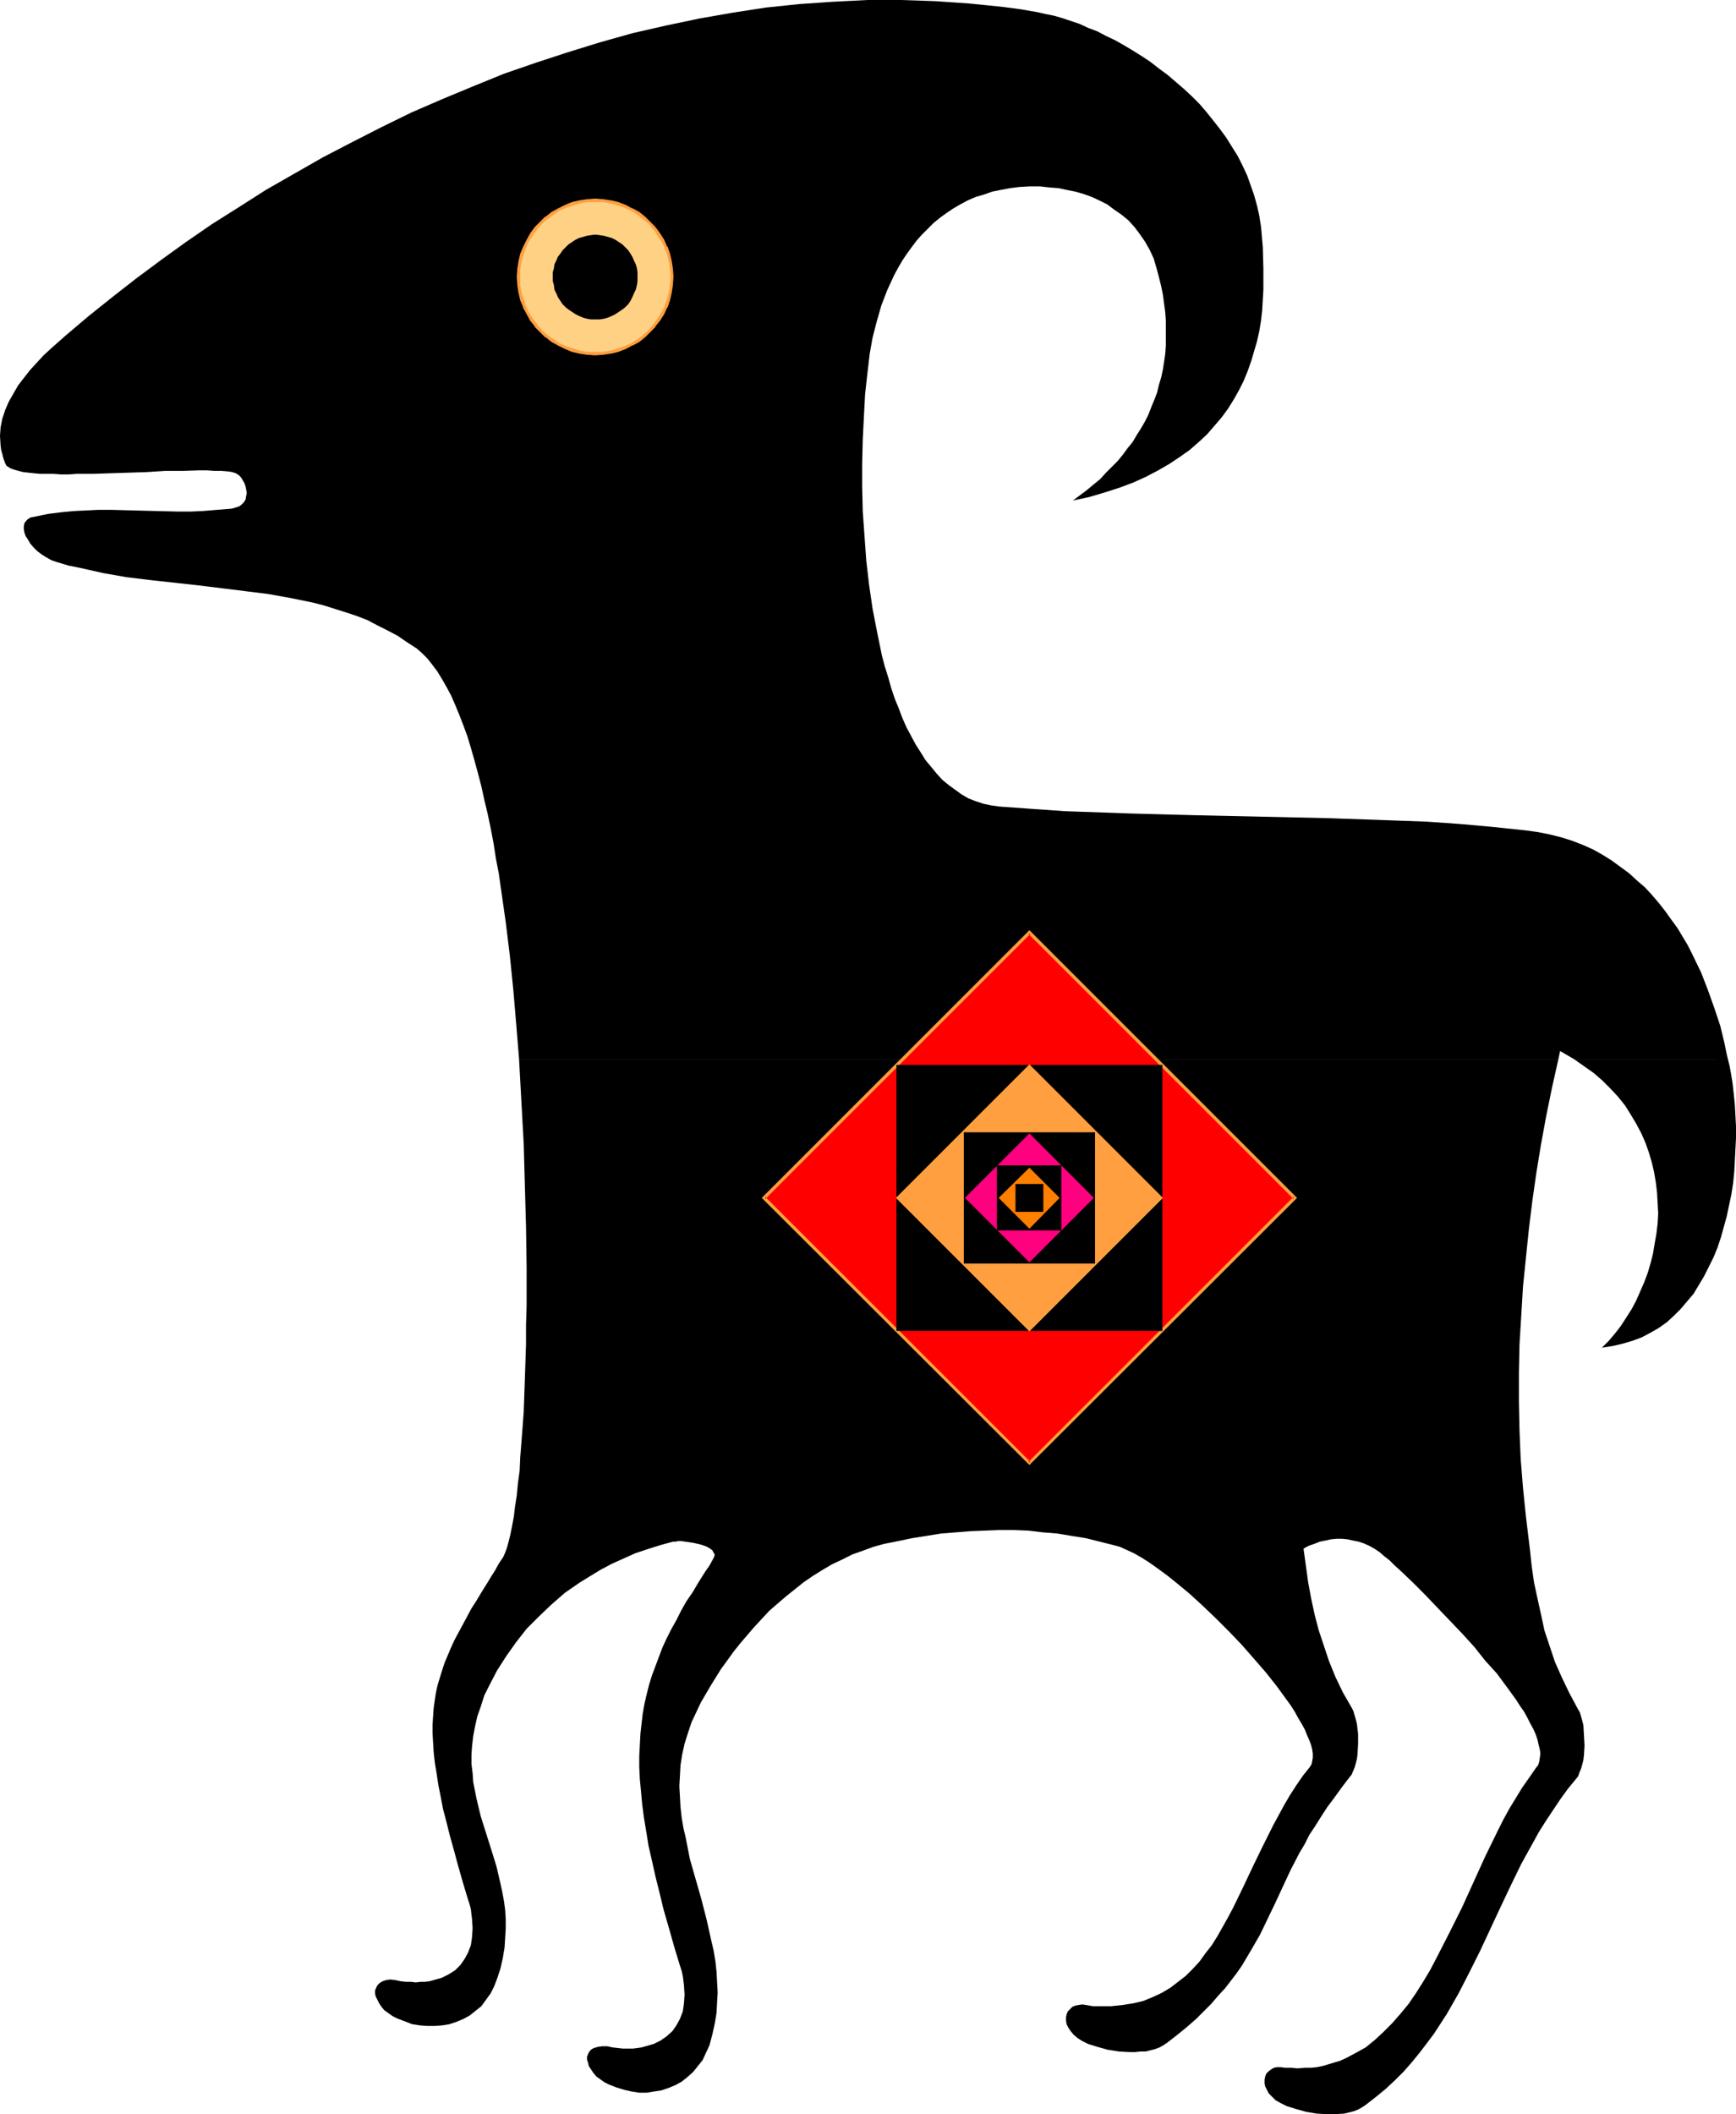
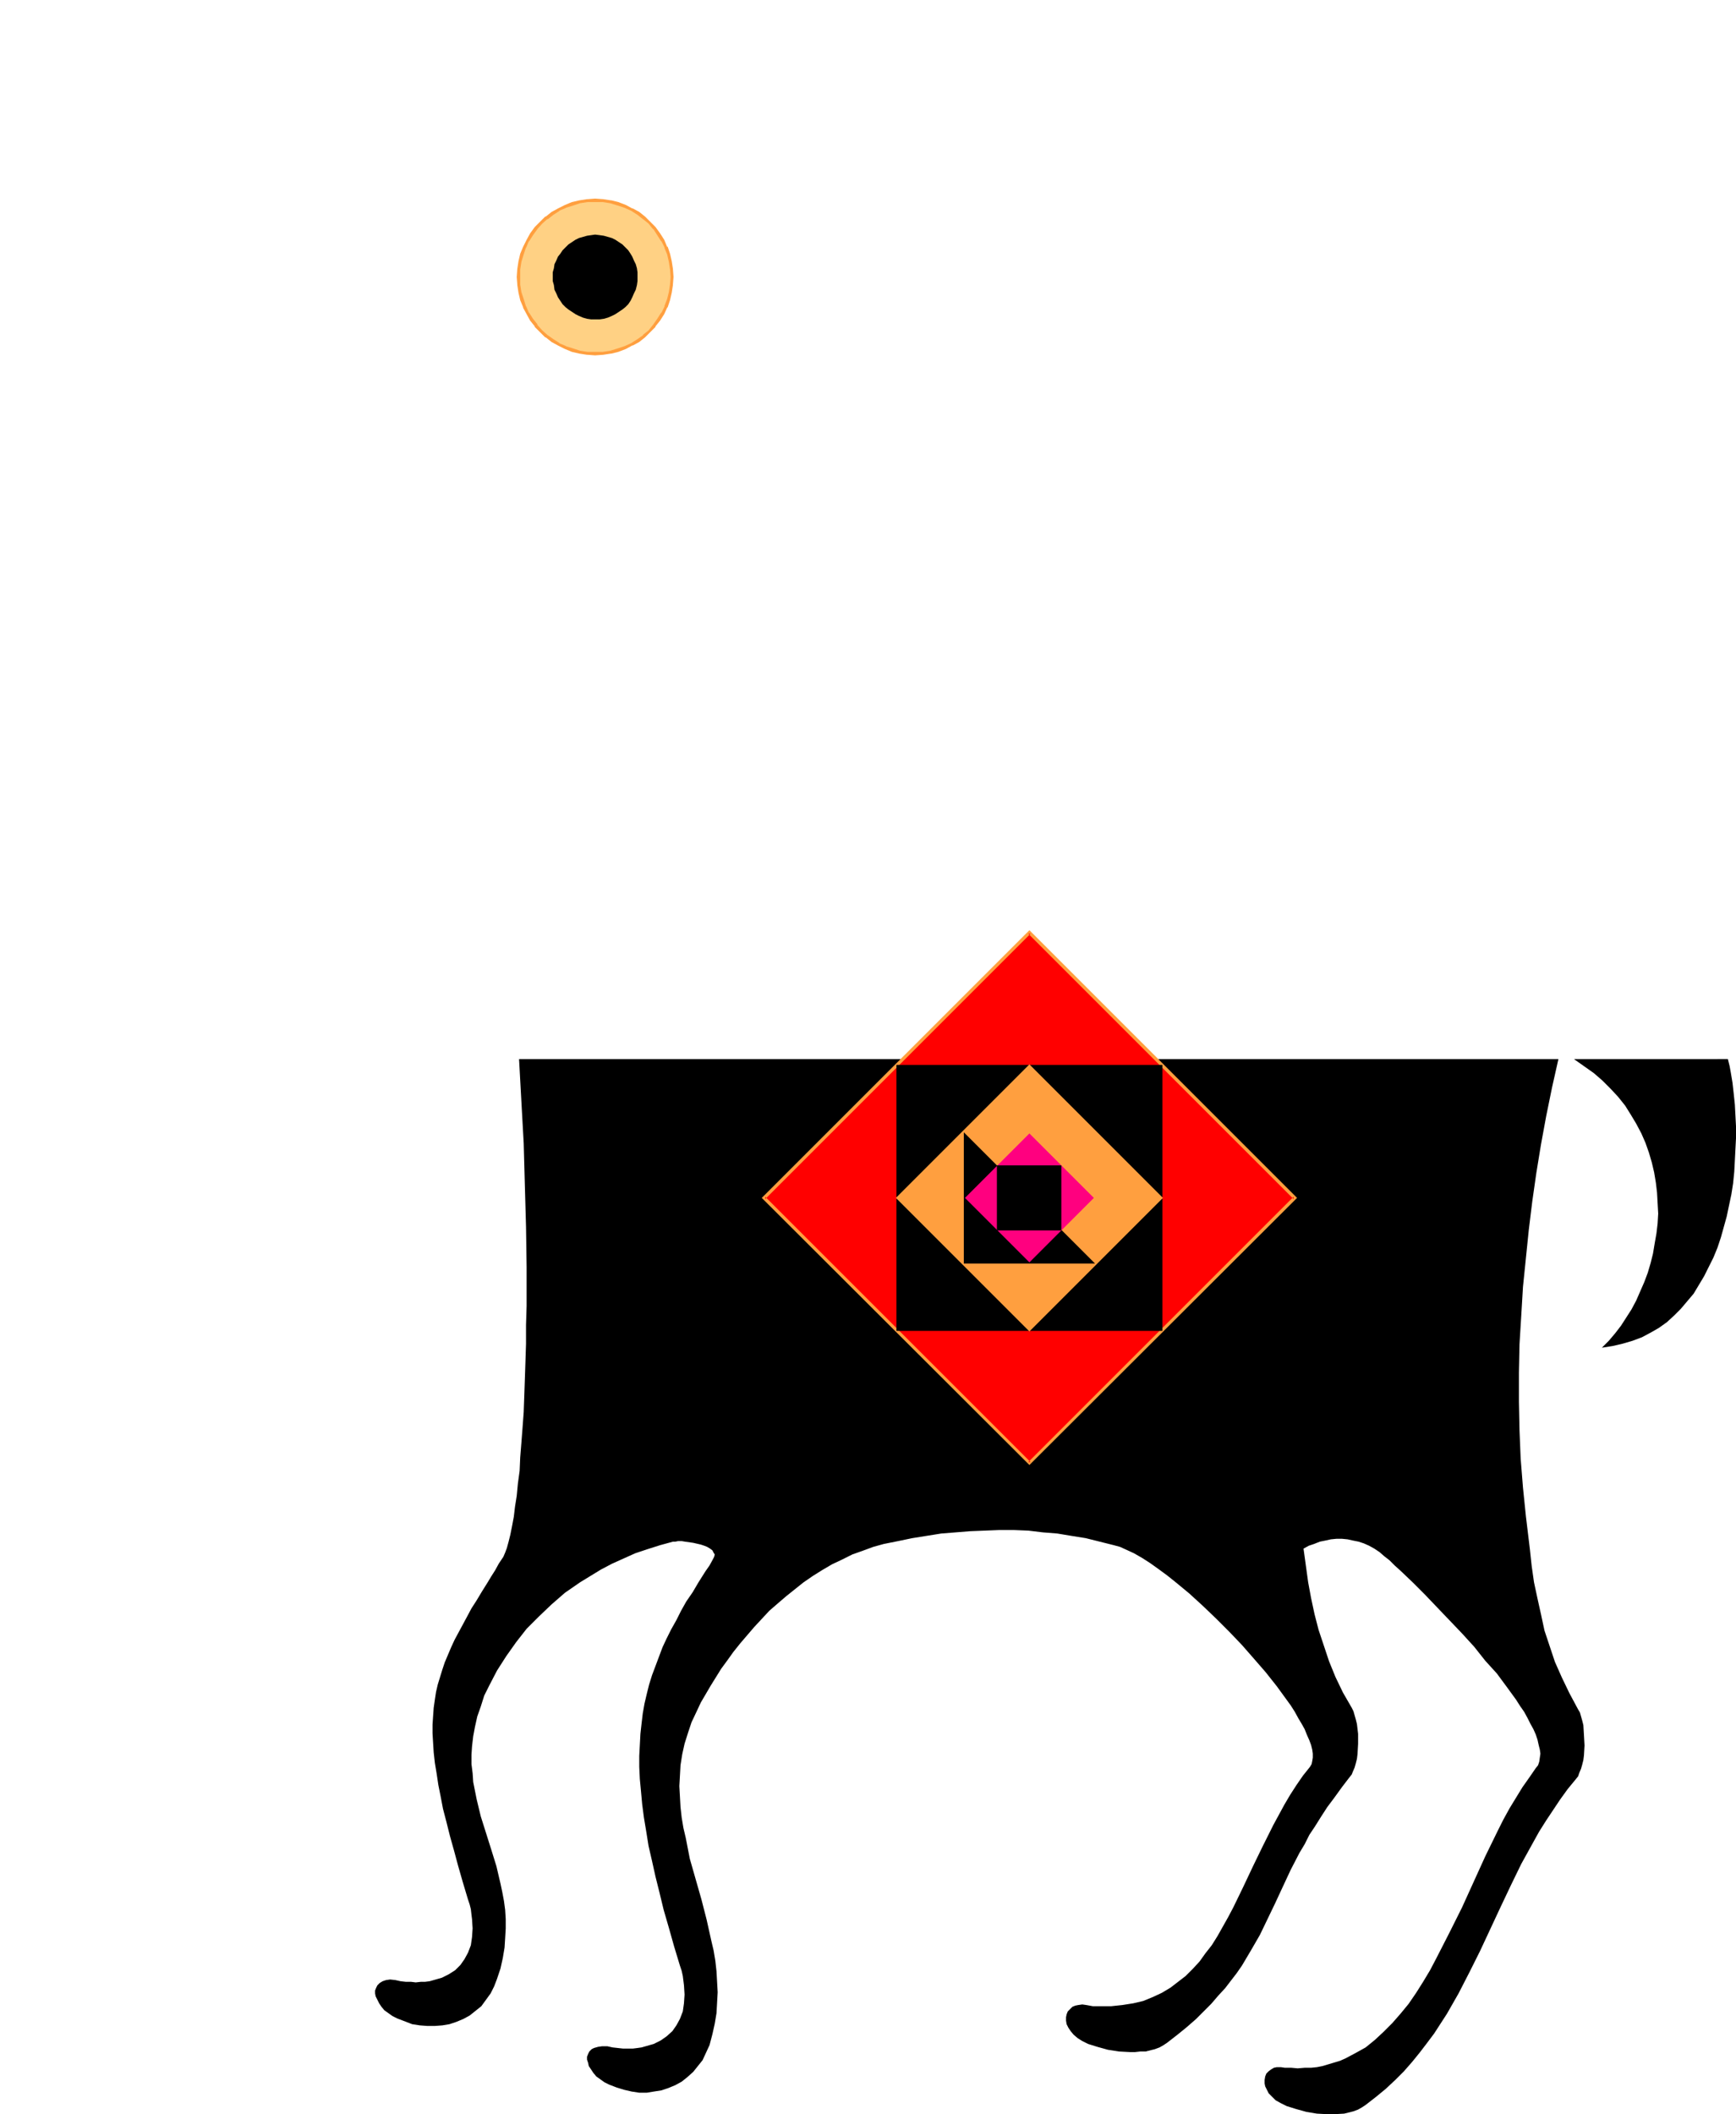
<svg xmlns="http://www.w3.org/2000/svg" xmlns:ns1="http://sodipodi.sourceforge.net/DTD/sodipodi-0.dtd" xmlns:ns2="http://www.inkscape.org/namespaces/inkscape" version="1.0" width="127.837mm" height="155.668mm" id="svg15" ns1:docname="Sheep 1.wmf">
  <ns1:namedview id="namedview15" pagecolor="#ffffff" bordercolor="#000000" borderopacity="0.25" ns2:showpageshadow="2" ns2:pageopacity="0.0" ns2:pagecheckerboard="0" ns2:deskcolor="#d1d1d1" ns2:document-units="mm" />
  <defs id="defs1">
    <pattern id="WMFhbasepattern" patternUnits="userSpaceOnUse" width="6" height="6" x="0" y="0" />
  </defs>
-   <path style="fill:#000000;fill-opacity:1;fill-rule:evenodd;stroke:none" d="m 480.903,294.742 -0.485,-2.101 -0.485,-2.424 -1.131,-4.686 -1.616,-4.848 -1.778,-5.009 -1.939,-5.009 -2.424,-5.009 -1.293,-2.585 -1.454,-2.424 -1.454,-2.424 -1.778,-2.424 -1.616,-2.262 -1.778,-2.262 -1.939,-2.262 -1.939,-2.101 -2.262,-1.939 -2.101,-1.939 -2.424,-1.778 -2.424,-1.778 -2.586,-1.616 -2.586,-1.454 -2.909,-1.293 -2.909,-1.131 -3.07,-0.97 -3.232,-0.808 -3.232,-0.646 -3.555,-0.485 -9.211,-0.97 -9.049,-0.808 -9.211,-0.646 -9.049,-0.323 -18.422,-0.646 -36.52,-0.808 -18.26,-0.485 -9.211,-0.323 -9.211,-0.323 -9.211,-0.646 -9.049,-0.646 -2.262,-0.323 -2.262,-0.485 -1.939,-0.646 -2.101,-0.808 -1.939,-1.131 -1.778,-1.293 -1.778,-1.293 -1.778,-1.454 -1.616,-1.778 -1.454,-1.778 -1.616,-1.939 -1.293,-2.101 -1.454,-2.262 -1.293,-2.424 -1.293,-2.424 -1.131,-2.585 -0.97,-2.585 -1.131,-2.747 -0.97,-2.909 -0.808,-2.909 -0.97,-3.07 -0.808,-3.07 -1.293,-6.302 -1.293,-6.625 -0.97,-6.625 -0.808,-6.948 -0.485,-6.787 -0.485,-6.787 -0.162,-6.787 v -6.787 l 0.162,-6.464 0.323,-6.464 0.323,-6.14 0.323,-2.909 0.323,-2.909 0.323,-2.747 0.323,-2.747 0.808,-4.525 1.131,-4.363 1.293,-4.525 1.616,-4.201 0.97,-2.101 0.97,-2.101 1.131,-2.101 1.131,-1.939 1.293,-1.939 1.293,-1.778 1.454,-1.939 1.454,-1.616 1.616,-1.616 1.616,-1.616 1.778,-1.454 1.778,-1.293 1.939,-1.293 1.939,-1.131 2.101,-1.131 2.262,-0.97 2.262,-0.646 2.262,-0.808 2.424,-0.485 2.586,-0.485 2.586,-0.323 2.909,-0.162 h 2.747 l 2.909,0.323 2.262,0.162 2.262,0.485 2.424,0.485 2.262,0.646 2.262,0.808 2.101,0.97 2.262,1.131 1.939,1.454 2.101,1.454 1.778,1.454 1.778,1.939 1.454,1.939 1.454,2.101 1.293,2.262 1.131,2.424 0.808,2.747 0.646,2.424 0.646,2.585 0.485,2.424 0.323,2.424 0.323,2.424 0.162,2.262 v 2.424 2.262 2.262 l -0.162,2.262 -0.323,2.262 -0.323,2.101 -0.485,2.262 -0.646,2.101 -0.485,2.101 -0.808,2.101 -0.808,1.939 -0.808,2.101 -0.97,1.939 -1.131,1.939 -1.131,1.778 -1.131,1.939 -1.454,1.778 -1.293,1.778 -1.454,1.778 -1.616,1.616 -1.616,1.616 -1.616,1.778 -1.778,1.454 -1.939,1.616 -1.939,1.454 -1.939,1.454 4.525,-0.97 4.363,-1.293 4.04,-1.293 3.878,-1.454 3.555,-1.616 3.393,-1.778 3.07,-1.778 2.909,-1.939 2.747,-1.939 2.586,-2.262 2.262,-2.101 2.101,-2.424 1.939,-2.262 1.778,-2.424 1.616,-2.585 1.454,-2.585 1.293,-2.585 1.131,-2.747 0.97,-2.747 0.808,-2.747 0.808,-2.747 0.646,-2.909 0.485,-2.909 0.323,-2.909 0.162,-2.909 0.162,-2.747 v -5.979 l -0.162,-5.817 -0.485,-5.656 -0.485,-3.07 -0.646,-2.909 -0.808,-2.909 -0.97,-2.747 -0.97,-2.747 -1.293,-2.747 -1.293,-2.585 -1.616,-2.585 -1.616,-2.585 -1.778,-2.424 -1.778,-2.262 -1.939,-2.424 -1.939,-2.262 -2.101,-2.101 -2.262,-2.101 -2.262,-1.939 -2.262,-1.939 -2.424,-1.778 -2.262,-1.778 -2.424,-1.616 -2.586,-1.616 -2.424,-1.454 -2.586,-1.454 -2.424,-1.131 -2.424,-1.293 -2.586,-0.97 -2.424,-1.131 -2.424,-0.808 -2.424,-0.808 -2.262,-0.646 -2.424,-0.485 L 288.768,3.393 284.082,2.585 279.234,1.939 274.548,1.454 269.7,0.97 265.014,0.646 260.327,0.323 250.793,0 h -9.372 l -9.534,0.485 -9.372,0.646 -9.372,0.97 -9.372,1.454 -9.211,1.616 -9.211,1.939 -9.211,2.101 -9.211,2.585 -8.888,2.747 -8.888,2.909 -8.888,3.07 -8.726,3.555 -8.564,3.555 -8.564,3.717 -8.241,4.04 -8.241,4.201 -8.08,4.201 -7.918,4.525 -7.918,4.525 -7.595,4.848 -7.433,4.686 -7.272,5.009 -6.949,5.009 -6.949,5.171 -6.625,5.171 -6.464,5.171 -6.302,5.333 -4.201,3.717 -2.101,1.939 -1.939,2.101 -1.778,1.939 -1.778,2.262 -1.616,2.101 -1.293,2.262 -1.293,2.262 -0.97,2.262 -0.808,2.424 -0.485,2.424 L 0,121.355 l 0.162,2.585 0.162,1.293 0.323,1.131 0.323,1.293 0.485,1.293 0.323,0.646 0.485,0.323 0.808,0.485 0.97,0.323 1.131,0.323 1.293,0.323 1.454,0.162 1.454,0.162 1.778,0.162 h 1.939 1.778 l 2.101,0.162 h 2.262 l 2.101,-0.162 h 4.686 l 4.848,-0.162 5.009,-0.162 5.009,-0.162 5.009,-0.323 h 4.848 l 4.686,-0.162 h 2.101 l 2.262,0.162 h 1.939 l 1.939,0.162 0.97,0.162 0.97,0.323 0.808,0.485 0.646,0.646 0.485,0.808 0.485,0.808 0.323,0.97 0.162,0.808 0.162,0.97 -0.162,0.808 -0.162,0.97 -0.485,0.808 -0.646,0.646 -0.646,0.485 -0.97,0.323 -1.131,0.323 -4.04,0.323 -3.878,0.323 -3.555,0.162 h -3.393 l -6.464,-0.162 -6.302,-0.162 -6.141,-0.162 h -3.232 l -3.232,0.162 -3.393,0.162 -3.555,0.323 -3.878,0.485 -3.878,0.808 -0.97,0.162 -0.808,0.485 -0.485,0.485 -0.485,0.646 -0.162,0.808 v 0.97 l 0.162,0.808 0.323,0.97 0.646,0.97 0.646,1.131 0.97,1.131 0.97,0.97 1.293,0.97 1.293,0.808 1.454,0.808 1.454,0.485 3.232,0.97 3.232,0.646 6.464,1.454 6.464,1.131 6.625,0.808 13.251,1.454 13.089,1.616 6.464,0.808 6.302,1.131 6.302,1.293 3.07,0.808 3.07,0.97 3.07,0.97 2.909,0.97 2.909,1.131 2.747,1.454 2.909,1.454 2.747,1.454 2.586,1.778 2.747,1.778 1.454,1.293 1.454,1.454 1.293,1.616 1.454,1.939 1.293,2.101 1.293,2.262 1.293,2.424 1.131,2.585 1.131,2.747 1.131,2.909 1.131,3.07 0.97,3.232 0.97,3.393 0.97,3.555 0.97,3.717 0.808,3.717 0.97,4.04 0.808,3.878 0.808,4.201 0.646,4.201 0.808,4.201 0.646,4.525 1.293,9.049 1.131,9.211 0.97,9.534 0.808,9.534 0.808,9.857 h 289.253 l 0.485,-2.262 1.939,1.131 1.939,1.131 z" id="path1" />
  <path style="fill:#000000;fill-opacity:1;fill-rule:evenodd;stroke:none" d="m 144.465,294.742 0.646,11.796 0.646,11.635 0.323,11.796 0.323,11.473 0.162,11.15 v 5.494 5.333 l -0.162,5.332 v 5.171 l -0.162,5.009 -0.162,4.848 -0.162,4.686 -0.162,4.525 -0.323,4.363 -0.323,4.201 -0.323,4.04 -0.162,3.717 -0.485,3.555 -0.323,3.393 -0.485,3.07 -0.323,2.747 -0.485,2.585 -0.485,2.424 -0.485,1.939 -0.485,1.778 -0.485,1.293 -0.485,1.131 -1.293,1.939 -0.97,1.778 -1.131,1.778 -0.97,1.616 -1.616,2.585 -1.454,2.424 -1.454,2.262 -1.293,2.424 -1.131,2.101 -1.131,2.101 -1.131,2.101 -0.97,2.101 -1.778,4.201 -0.646,1.939 -0.646,2.101 -0.646,2.101 -0.485,2.101 -0.323,2.101 -0.323,2.262 -0.162,2.262 -0.162,2.424 v 2.424 l 0.162,2.747 0.162,2.585 0.323,2.909 0.485,2.909 0.485,3.232 0.646,3.232 0.646,3.393 0.97,3.717 0.97,3.878 1.131,4.04 1.131,4.201 1.293,4.525 1.454,4.848 0.485,1.454 0.323,1.293 0.162,1.454 0.162,1.293 0.162,2.585 -0.162,2.424 -0.323,2.262 -0.808,2.101 -0.97,1.778 -1.131,1.616 -1.454,1.454 -1.778,1.131 -1.939,0.97 -2.262,0.646 -1.131,0.323 -1.293,0.162 h -1.131 l -1.454,0.162 -1.293,-0.162 h -1.454 l -1.454,-0.162 -1.454,-0.323 -1.454,-0.162 -1.131,0.162 -0.97,0.323 -0.808,0.485 -0.646,0.646 -0.323,0.646 -0.323,0.808 v 0.808 l 0.162,0.808 0.485,0.97 0.485,0.97 0.646,0.97 0.808,0.97 1.131,0.808 1.131,0.808 1.293,0.646 2.101,0.808 2.101,0.808 2.101,0.323 2.101,0.162 h 2.101 l 2.101,-0.162 1.939,-0.323 1.939,-0.646 1.939,-0.808 1.778,-0.97 1.616,-1.293 1.616,-1.293 1.293,-1.778 1.293,-1.778 0.97,-1.939 0.808,-2.101 0.97,-2.909 0.646,-2.909 0.485,-2.909 0.162,-2.585 0.162,-2.747 v -2.585 l -0.162,-2.585 -0.323,-2.424 -0.485,-2.585 -0.485,-2.262 -1.131,-4.848 -1.454,-4.686 -2.909,-9.211 -1.131,-4.686 -0.485,-2.424 -0.485,-2.424 -0.162,-2.424 -0.323,-2.585 v -2.585 l 0.162,-2.424 0.323,-2.747 0.485,-2.585 0.646,-2.909 0.97,-2.747 0.97,-3.07 1.454,-2.909 2.101,-4.04 2.586,-4.04 2.747,-3.878 2.909,-3.717 3.393,-3.393 3.555,-3.393 3.717,-3.232 4.201,-2.909 2.909,-1.778 2.909,-1.778 3.07,-1.616 3.232,-1.454 3.232,-1.454 3.393,-1.131 3.555,-1.131 3.555,-0.97 h 0.646 l 0.808,-0.162 h 0.97 l 0.97,0.162 2.262,0.323 2.101,0.485 0.97,0.323 0.808,0.323 0.808,0.485 0.646,0.485 0.323,0.646 0.323,0.485 -0.162,0.646 -0.323,0.646 -0.97,1.778 -1.131,1.616 -1.939,3.07 -1.616,2.747 -1.778,2.585 -1.454,2.585 -1.293,2.585 -1.454,2.585 -1.293,2.585 -1.131,2.424 -0.97,2.585 -0.97,2.585 -0.97,2.585 -0.808,2.585 -0.646,2.585 -0.646,2.747 -0.485,2.747 -0.323,2.747 -0.323,2.909 -0.162,3.07 -0.162,3.07 v 3.07 l 0.162,3.393 0.323,3.393 0.323,3.555 0.485,3.717 0.646,3.878 0.646,4.04 0.97,4.201 0.97,4.363 1.131,4.525 1.131,4.686 1.454,5.009 1.454,5.171 1.616,5.333 0.485,1.454 0.323,1.454 0.162,1.293 0.162,1.293 0.162,2.585 -0.162,2.424 -0.323,2.262 -0.808,2.101 -0.97,1.778 -1.131,1.616 -1.616,1.454 -1.616,1.131 -1.939,0.97 -2.262,0.646 -1.131,0.323 -1.131,0.162 -1.293,0.162 h -2.747 l -1.454,-0.162 -1.454,-0.162 -1.454,-0.323 h -1.454 l -1.131,0.162 -1.131,0.323 -0.646,0.323 -0.646,0.646 -0.323,0.646 -0.323,0.808 v 0.808 l 0.323,0.97 0.162,0.808 0.646,0.97 0.646,0.97 0.808,0.97 1.131,0.808 1.131,0.808 1.293,0.646 2.101,0.808 2.101,0.646 2.101,0.485 2.101,0.323 h 2.101 l 1.939,-0.323 2.101,-0.323 1.939,-0.646 1.939,-0.808 1.778,-0.97 1.616,-1.293 1.616,-1.454 1.293,-1.616 1.293,-1.616 0.97,-2.101 0.97,-2.101 0.808,-3.07 0.646,-2.909 0.485,-2.909 0.162,-2.909 0.162,-2.909 -0.162,-2.909 -0.162,-2.909 -0.323,-2.909 -0.485,-2.909 -0.646,-2.747 -1.293,-5.817 -1.454,-5.656 -3.232,-11.311 -1.131,-5.817 -0.646,-2.747 -0.485,-2.909 -0.323,-2.909 -0.162,-2.909 -0.162,-2.909 0.162,-2.909 0.162,-2.909 0.485,-3.07 0.646,-2.909 0.97,-3.07 0.97,-2.909 1.454,-3.07 1.131,-2.424 2.747,-4.686 2.909,-4.686 1.778,-2.424 1.616,-2.262 1.939,-2.424 1.939,-2.262 1.939,-2.262 2.101,-2.262 2.101,-2.262 2.424,-2.101 2.262,-1.939 2.424,-1.939 2.424,-1.939 2.586,-1.778 2.586,-1.616 2.747,-1.616 2.747,-1.293 2.909,-1.454 2.747,-0.97 3.07,-1.131 2.909,-0.808 4.04,-0.808 3.878,-0.808 4.04,-0.646 4.04,-0.646 4.04,-0.323 4.04,-0.323 4.04,-0.162 4.04,-0.162 h 4.04 l 4.04,0.162 4.04,0.485 4.04,0.323 3.878,0.646 4.04,0.646 3.878,0.97 3.878,0.97 1.778,0.485 1.778,0.808 2.101,0.97 2.262,1.293 2.262,1.454 2.262,1.616 2.424,1.778 2.424,1.939 3.717,3.07 3.717,3.393 3.717,3.555 3.717,3.717 3.555,3.717 3.393,3.878 3.232,3.717 3.07,3.878 1.293,1.778 1.293,1.778 1.293,1.778 1.131,1.778 0.97,1.778 0.97,1.616 0.808,1.454 0.646,1.616 0.646,1.454 0.485,1.293 0.323,1.293 0.162,1.131 v 1.131 l -0.162,0.97 -0.162,0.808 -0.485,0.808 -1.939,2.424 -1.778,2.585 -1.778,2.747 -1.616,2.747 -3.07,5.656 -2.909,5.817 -2.747,5.656 -2.747,5.817 -2.747,5.656 -1.454,2.747 -1.454,2.585 -1.454,2.585 -1.616,2.585 -1.778,2.262 -1.616,2.262 -1.939,2.101 -1.939,1.939 -2.101,1.616 -2.101,1.616 -2.424,1.454 -2.424,1.131 -2.747,1.131 -2.747,0.646 -3.07,0.485 -3.07,0.323 h -3.393 -1.778 l -1.778,-0.323 -1.131,-0.162 -1.131,0.162 -0.808,0.162 -0.808,0.323 -0.646,0.646 -0.646,0.646 -0.323,0.808 -0.162,0.808 v 0.97 l 0.162,0.97 0.485,0.97 0.646,0.97 0.808,0.97 1.131,0.97 1.293,0.808 1.616,0.808 2.586,0.808 2.909,0.808 3.07,0.485 3.07,0.162 h 1.454 l 1.454,-0.162 h 1.454 l 1.293,-0.323 1.293,-0.323 1.293,-0.485 1.131,-0.646 0.97,-0.646 2.909,-2.262 2.586,-2.101 2.586,-2.262 2.101,-2.101 2.101,-2.101 1.939,-2.262 1.939,-2.101 1.616,-2.101 1.616,-2.101 1.454,-2.101 2.586,-4.363 2.424,-4.201 2.101,-4.363 2.101,-4.363 2.101,-4.525 2.262,-4.848 2.424,-4.686 1.454,-2.424 1.293,-2.585 1.616,-2.424 1.616,-2.585 1.778,-2.747 1.939,-2.585 2.101,-2.909 2.101,-2.747 0.646,-0.808 0.323,-0.808 0.485,-1.131 0.323,-1.131 0.323,-1.293 0.162,-1.293 0.162,-2.909 v -2.747 l -0.323,-2.747 -0.323,-1.293 -0.323,-1.131 -0.323,-1.131 -0.485,-0.97 -2.424,-4.201 -2.101,-4.363 -1.778,-4.363 -1.454,-4.363 -1.454,-4.363 -1.131,-4.363 -0.97,-4.525 -0.808,-4.363 -0.646,-4.686 -0.646,-4.686 1.454,-0.808 1.454,-0.485 1.616,-0.646 1.616,-0.323 1.454,-0.323 1.616,-0.162 h 1.454 l 1.616,0.162 1.454,0.323 1.616,0.323 1.454,0.485 1.454,0.646 1.454,0.808 1.454,0.97 1.293,1.131 1.454,1.131 1.454,1.454 1.616,1.454 3.393,3.232 3.393,3.393 3.393,3.555 6.949,7.272 3.393,3.717 3.07,3.878 3.232,3.555 2.747,3.717 2.586,3.555 1.131,1.778 1.131,1.616 0.97,1.778 0.808,1.616 0.808,1.454 0.646,1.454 0.485,1.454 0.323,1.454 0.323,1.293 0.162,1.131 -0.162,1.131 -0.162,1.131 -0.323,0.97 -0.646,0.808 -1.778,2.585 -1.939,2.747 -1.778,2.909 -1.778,2.909 -1.778,3.232 -1.616,3.232 -3.393,6.948 -3.232,7.11 -3.232,7.11 -3.555,7.11 -3.555,6.948 -1.778,3.393 -1.939,3.232 -1.939,3.07 -2.101,3.07 -2.262,2.747 -2.262,2.585 -2.424,2.424 -2.424,2.262 -2.586,2.101 -2.909,1.616 -2.747,1.454 -1.454,0.646 -3.232,0.97 -1.616,0.485 -1.616,0.323 -1.616,0.162 h -1.778 l -1.939,0.162 -1.778,-0.162 h -1.778 l -1.131,-0.162 h -1.131 l -0.808,0.162 -0.808,0.485 -0.646,0.485 -0.646,0.646 -0.323,0.808 -0.162,0.97 v 0.97 l 0.162,0.808 0.485,0.97 0.485,0.97 0.97,0.97 0.97,0.97 1.454,0.808 1.616,0.808 2.586,0.808 2.909,0.808 2.909,0.485 3.07,0.162 h 1.616 l 2.909,-0.162 1.293,-0.323 1.293,-0.323 1.293,-0.485 1.131,-0.646 0.97,-0.646 2.909,-2.262 2.747,-2.262 2.586,-2.424 2.424,-2.424 2.262,-2.585 2.101,-2.585 2.101,-2.747 1.939,-2.585 1.778,-2.747 1.778,-2.747 3.232,-5.656 3.07,-5.979 2.909,-5.817 5.656,-12.119 2.909,-6.14 2.909,-5.979 3.393,-6.14 1.616,-2.909 1.939,-3.07 1.939,-2.909 1.939,-2.909 2.101,-2.909 2.262,-2.747 0.646,-0.808 0.323,-0.97 0.485,-1.131 0.323,-1.131 0.323,-1.293 0.162,-1.293 0.162,-2.747 -0.162,-2.909 -0.162,-2.747 -0.323,-1.293 -0.323,-1.131 -0.323,-1.131 -0.485,-0.808 -2.424,-4.525 -2.101,-4.363 -1.939,-4.363 -1.454,-4.363 -1.454,-4.363 -0.97,-4.525 -0.97,-4.363 -0.97,-4.525 -0.646,-4.525 -0.485,-4.525 -1.131,-9.372 -0.808,-7.918 -0.646,-8.08 -0.323,-7.918 -0.162,-7.918 v -8.08 l 0.162,-7.918 0.485,-7.918 0.485,-8.08 0.808,-7.918 0.808,-7.918 0.97,-7.918 1.131,-7.918 1.293,-7.918 1.454,-7.918 1.616,-7.918 1.778,-7.918 z" id="path2" />
  <path style="fill:#000000;fill-opacity:1;fill-rule:evenodd;stroke:none" d="m 438.08,294.742 2.747,1.939 2.747,1.939 2.424,2.101 2.262,2.262 2.101,2.262 1.939,2.424 1.616,2.585 1.454,2.424 1.454,2.747 1.131,2.585 0.97,2.747 0.808,2.747 0.646,2.747 0.485,2.909 0.323,2.747 0.162,2.909 0.162,2.909 -0.162,2.747 -0.323,2.747 -0.485,2.747 -0.485,2.909 -0.646,2.585 -0.808,2.747 -0.97,2.585 -1.131,2.585 -1.131,2.585 -1.293,2.424 -1.454,2.262 -1.454,2.262 -1.616,2.101 -1.778,2.101 -1.939,1.939 3.07,-0.485 2.747,-0.646 2.747,-0.808 2.586,-0.97 2.424,-1.293 2.262,-1.293 2.262,-1.616 1.939,-1.778 1.939,-1.939 1.778,-2.101 1.778,-2.101 1.454,-2.424 1.454,-2.424 1.293,-2.585 1.293,-2.585 1.131,-2.747 0.97,-2.909 0.808,-2.909 0.808,-2.909 0.646,-3.07 0.646,-3.07 0.485,-3.07 0.323,-3.232 0.162,-3.07 0.162,-3.232 0.162,-3.07 v -3.232 l -0.162,-3.07 -0.162,-3.07 -0.323,-3.07 -0.323,-2.909 -0.485,-2.909 -0.323,-1.778 -0.485,-1.939 z" id="path3" />
  <path style="fill:#ffd184;fill-opacity:1;fill-rule:evenodd;stroke:none" d="m 165.634,98.409 2.262,-0.162 2.101,-0.323 1.939,-0.485 2.101,-0.646 1.778,-0.97 1.778,-0.97 1.616,-1.293 1.616,-1.293 1.293,-1.616 1.293,-1.616 0.97,-1.778 0.97,-1.939 0.646,-1.939 0.646,-2.101 0.323,-2.101 v -2.101 -2.262 l -0.323,-2.101 -0.646,-1.939 -0.646,-1.939 -0.97,-1.939 -0.97,-1.778 -1.293,-1.616 -1.293,-1.616 -1.616,-1.293 -1.616,-1.293 -1.778,-0.97 -1.778,-0.97 -2.101,-0.646 -1.939,-0.485 -2.101,-0.323 -2.262,-0.162 -2.101,0.162 -2.101,0.323 -2.101,0.485 -1.939,0.646 -1.939,0.97 -1.778,0.97 -1.616,1.293 -1.454,1.293 -1.454,1.616 -1.293,1.616 -0.97,1.778 -0.808,1.939 -0.808,1.939 -0.485,1.939 -0.323,2.101 -0.162,2.262 0.162,2.101 0.323,2.101 0.485,2.101 0.808,1.939 0.808,1.939 0.97,1.778 1.293,1.616 1.454,1.616 1.454,1.293 1.616,1.293 1.778,0.97 1.939,0.97 1.939,0.646 2.101,0.485 2.101,0.323 z" id="path4" />
  <path style="fill:#ff9f3f;fill-opacity:1;fill-rule:evenodd;stroke:none" d="m 165.634,98.894 2.262,-0.162 v 0 l 2.101,-0.323 h 0.162 l 1.939,-0.485 2.101,-0.808 v 0 l 1.778,-0.97 h 0.162 l 1.778,-0.97 1.616,-1.293 v 0 l 1.454,-1.454 1.454,-1.454 v -0.162 l 1.293,-1.616 1.131,-1.778 v 0 l 0.808,-1.778 0.162,-0.162 0.646,-1.939 0.485,-2.101 v 0 l 0.323,-2.101 v -0.162 l 0.162,-2.101 -0.162,-2.262 v 0 l -0.323,-2.101 v 0 l -0.485,-2.101 -0.646,-1.939 h -0.162 l -0.808,-1.939 v 0 l -1.131,-1.778 -1.293,-1.778 v 0 l -1.454,-1.454 -1.454,-1.454 v 0 l -1.616,-1.293 -1.778,-0.97 h -0.162 L 174.198,57.042 v 0 l -2.101,-0.808 -1.939,-0.485 h -0.162 l -2.101,-0.323 v 0 l -2.262,-0.162 -2.101,0.162 h -0.162 l -2.101,0.323 v 0 l -2.101,0.485 -1.939,0.808 v 0 l -1.939,0.97 v 0 l -1.778,0.97 -1.616,1.293 h -0.162 l -1.454,1.454 -1.454,1.454 v 0 l -1.293,1.778 -0.97,1.778 v 0 l -0.97,1.939 v 0 l -0.808,1.939 -0.485,2.101 v 0 l -0.323,2.101 v 0 l -0.162,2.262 0.162,2.101 v 0.162 l 0.323,2.101 v 0 l 0.485,2.101 0.808,1.939 v 0.162 l 0.97,1.778 v 0 l 0.97,1.778 1.293,1.616 V 90.976 l 1.454,1.454 1.454,1.454 h 0.162 l 1.616,1.293 1.778,0.97 v 0 l 1.939,0.97 v 0 l 1.939,0.808 2.101,0.485 v 0 l 2.101,0.323 h 0.162 l 2.101,0.162 v -0.97 h -2.101 v 0 l -2.101,-0.323 v 0 l -1.939,-0.646 -2.101,-0.646 h 0.162 l -1.939,-0.808 h 0.162 l -1.778,-1.131 -1.616,-1.131 v 0 l -1.454,-1.293 -1.454,-1.616 h 0.162 l -1.293,-1.616 -1.131,-1.778 v 0.162 l -0.808,-1.939 v 0.162 l -0.646,-2.101 -0.646,-1.939 v 0 l -0.323,-2.101 v 0 -2.101 -2.262 0.162 l 0.323,-2.101 v 0 l 0.646,-2.101 0.646,-1.939 v 0.162 l 0.808,-1.939 v 0.162 l 1.131,-1.778 1.293,-1.778 -0.162,0.162 1.454,-1.616 1.454,-1.293 v 0.162 l 1.616,-1.293 1.778,-1.131 h -0.162 l 1.939,-0.808 h -0.162 l 2.101,-0.646 1.939,-0.646 v 0 l 2.101,-0.323 v 0 h 2.101 2.262 -0.162 l 2.101,0.323 v 0 l 2.101,0.646 1.939,0.646 v 0 l 1.778,0.808 v 0 l 1.778,1.131 1.616,1.293 -0.162,-0.162 1.616,1.293 1.293,1.616 v -0.162 l 1.131,1.778 1.131,1.778 v -0.162 l 0.97,1.939 -0.162,-0.162 0.808,1.939 0.485,2.101 v 0 l 0.323,2.101 v -0.162 l 0.162,2.262 -0.162,2.101 v 0 l -0.323,2.101 v 0 l -0.485,1.939 -0.808,2.101 0.162,-0.162 -0.97,1.939 v -0.162 l -1.131,1.778 -1.131,1.616 v 0 l -1.293,1.616 -1.616,1.293 h 0.162 l -1.616,1.131 -1.778,1.131 v 0 l -1.778,0.808 v 0 l -1.939,0.646 -2.101,0.646 v 0 l -2.101,0.323 h 0.162 -2.262 z" id="path5" />
  <path style="fill:#000000;fill-opacity:1;fill-rule:evenodd;stroke:none" d="m 165.634,88.875 h 1.293 l 1.131,-0.162 1.131,-0.323 1.131,-0.485 0.97,-0.485 0.97,-0.646 0.97,-0.646 0.808,-0.646 0.808,-0.808 0.646,-0.97 0.485,-0.97 0.485,-1.131 0.485,-0.97 0.323,-1.293 0.162,-1.131 v -1.131 -1.293 l -0.162,-1.131 -0.323,-1.131 -0.485,-0.97 -0.485,-1.131 -0.485,-0.808 -0.646,-0.97 -0.808,-0.808 -0.808,-0.808 -0.97,-0.646 -0.97,-0.646 -0.97,-0.485 -1.131,-0.323 -1.131,-0.323 -1.131,-0.162 -1.293,-0.162 -1.131,0.162 -1.131,0.162 -1.131,0.323 -1.131,0.323 -0.97,0.485 -0.97,0.646 -0.97,0.646 -0.808,0.808 -0.808,0.808 -0.646,0.97 -0.646,0.808 -0.485,1.131 -0.485,0.97 -0.162,1.131 -0.323,1.131 v 1.293 1.131 l 0.323,1.131 0.162,1.293 0.485,0.97 0.485,1.131 0.646,0.97 0.646,0.97 0.808,0.808 0.808,0.646 0.97,0.646 0.97,0.646 0.97,0.485 1.131,0.485 1.131,0.323 1.131,0.162 z" id="path6" />
  <path style="fill:#ff0000;fill-opacity:1;fill-rule:evenodd;stroke:none" d="m 360.354,333.362 -73.848,-73.847 -73.848,73.847 73.848,73.847 z" id="path7" />
  <path style="fill:#ff9f3f;fill-opacity:1;fill-rule:evenodd;stroke:none" d="m 361,333.362 -74.495,-74.494 -74.495,74.494 74.495,74.332 74.495,-74.332 -0.97,-0.323 -73.848,73.847 h 0.646 L 212.98,333.039 v 0.646 l 73.848,-73.847 h -0.646 l 73.848,73.847 v -0.646 z" id="path8" />
  <path style="fill:#000000;fill-opacity:1;fill-rule:evenodd;stroke:none" d="m 323.511,296.358 h -74.01 v 74.009 h 74.01 z" id="path9" />
  <path style="fill:#ff9f3f;fill-opacity:1;fill-rule:evenodd;stroke:none" d="m 286.506,296.197 -37.167,37.166 37.167,37.166 37.167,-37.166 z" id="path10" />
-   <path style="fill:#000000;fill-opacity:1;fill-rule:evenodd;stroke:none" d="m 268.246,315.103 v 36.52 h 36.52 v -36.52 z" id="path11" />
+   <path style="fill:#000000;fill-opacity:1;fill-rule:evenodd;stroke:none" d="m 268.246,315.103 v 36.52 h 36.52 z" id="path11" />
  <path style="fill:#ff007f;fill-opacity:1;fill-rule:evenodd;stroke:none" d="m 268.569,333.362 17.937,17.937 17.937,-17.937 -17.937,-17.937 z" id="path12" />
  <path style="fill:#000000;fill-opacity:1;fill-rule:evenodd;stroke:none" d="m 277.456,342.412 h 17.937 v -18.098 h -17.937 z" id="path13" />
-   <path style="fill:#ff7f00;fill-opacity:1;fill-rule:evenodd;stroke:none" d="m 286.506,341.927 8.403,-8.564 -8.403,-8.403 -8.564,8.403 z" id="path14" />
  <path style="fill:#000000;fill-opacity:1;fill-rule:evenodd;stroke:none" d="m 290.384,337.241 v -7.756 h -7.756 v 7.756 z" id="path15" />
</svg>